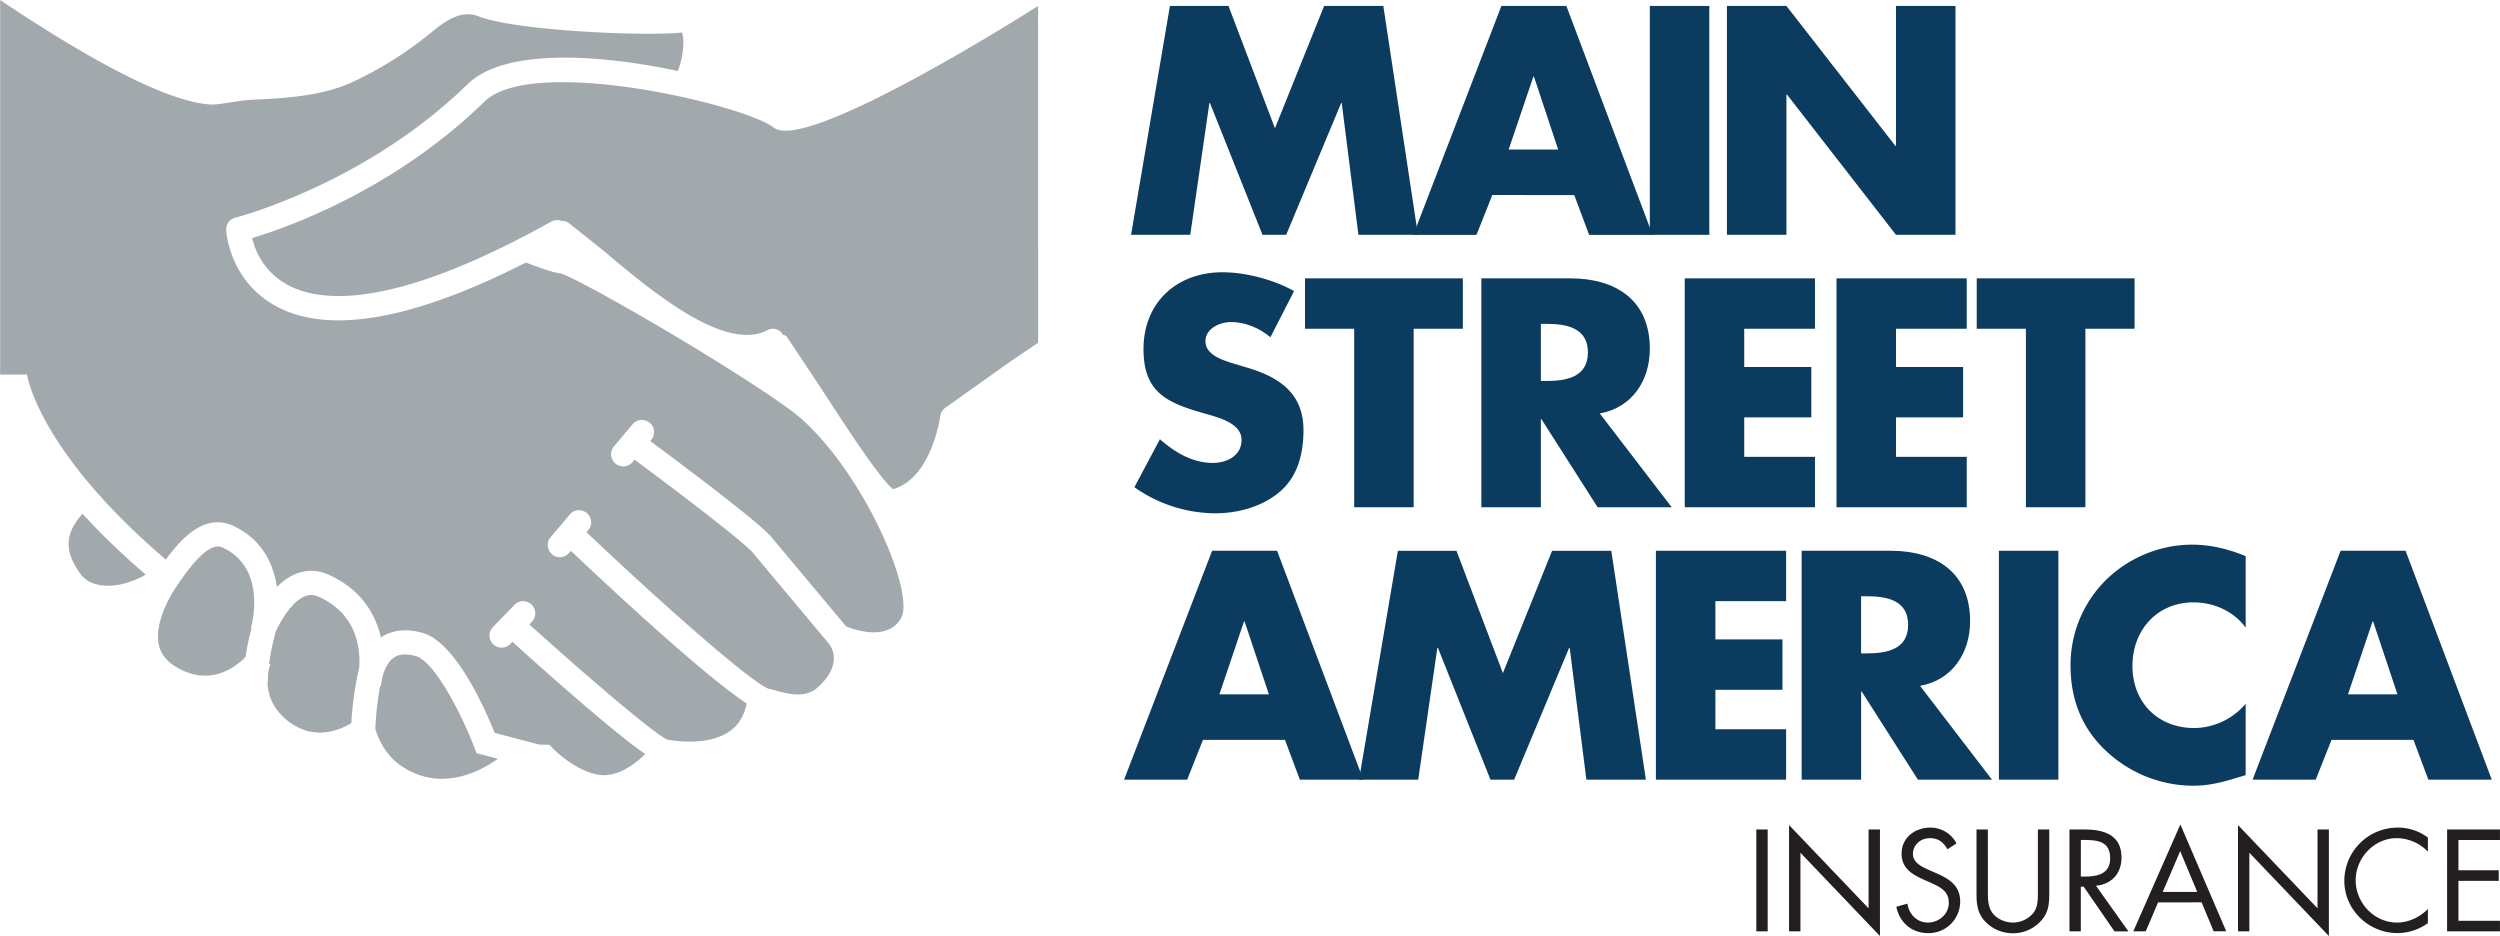
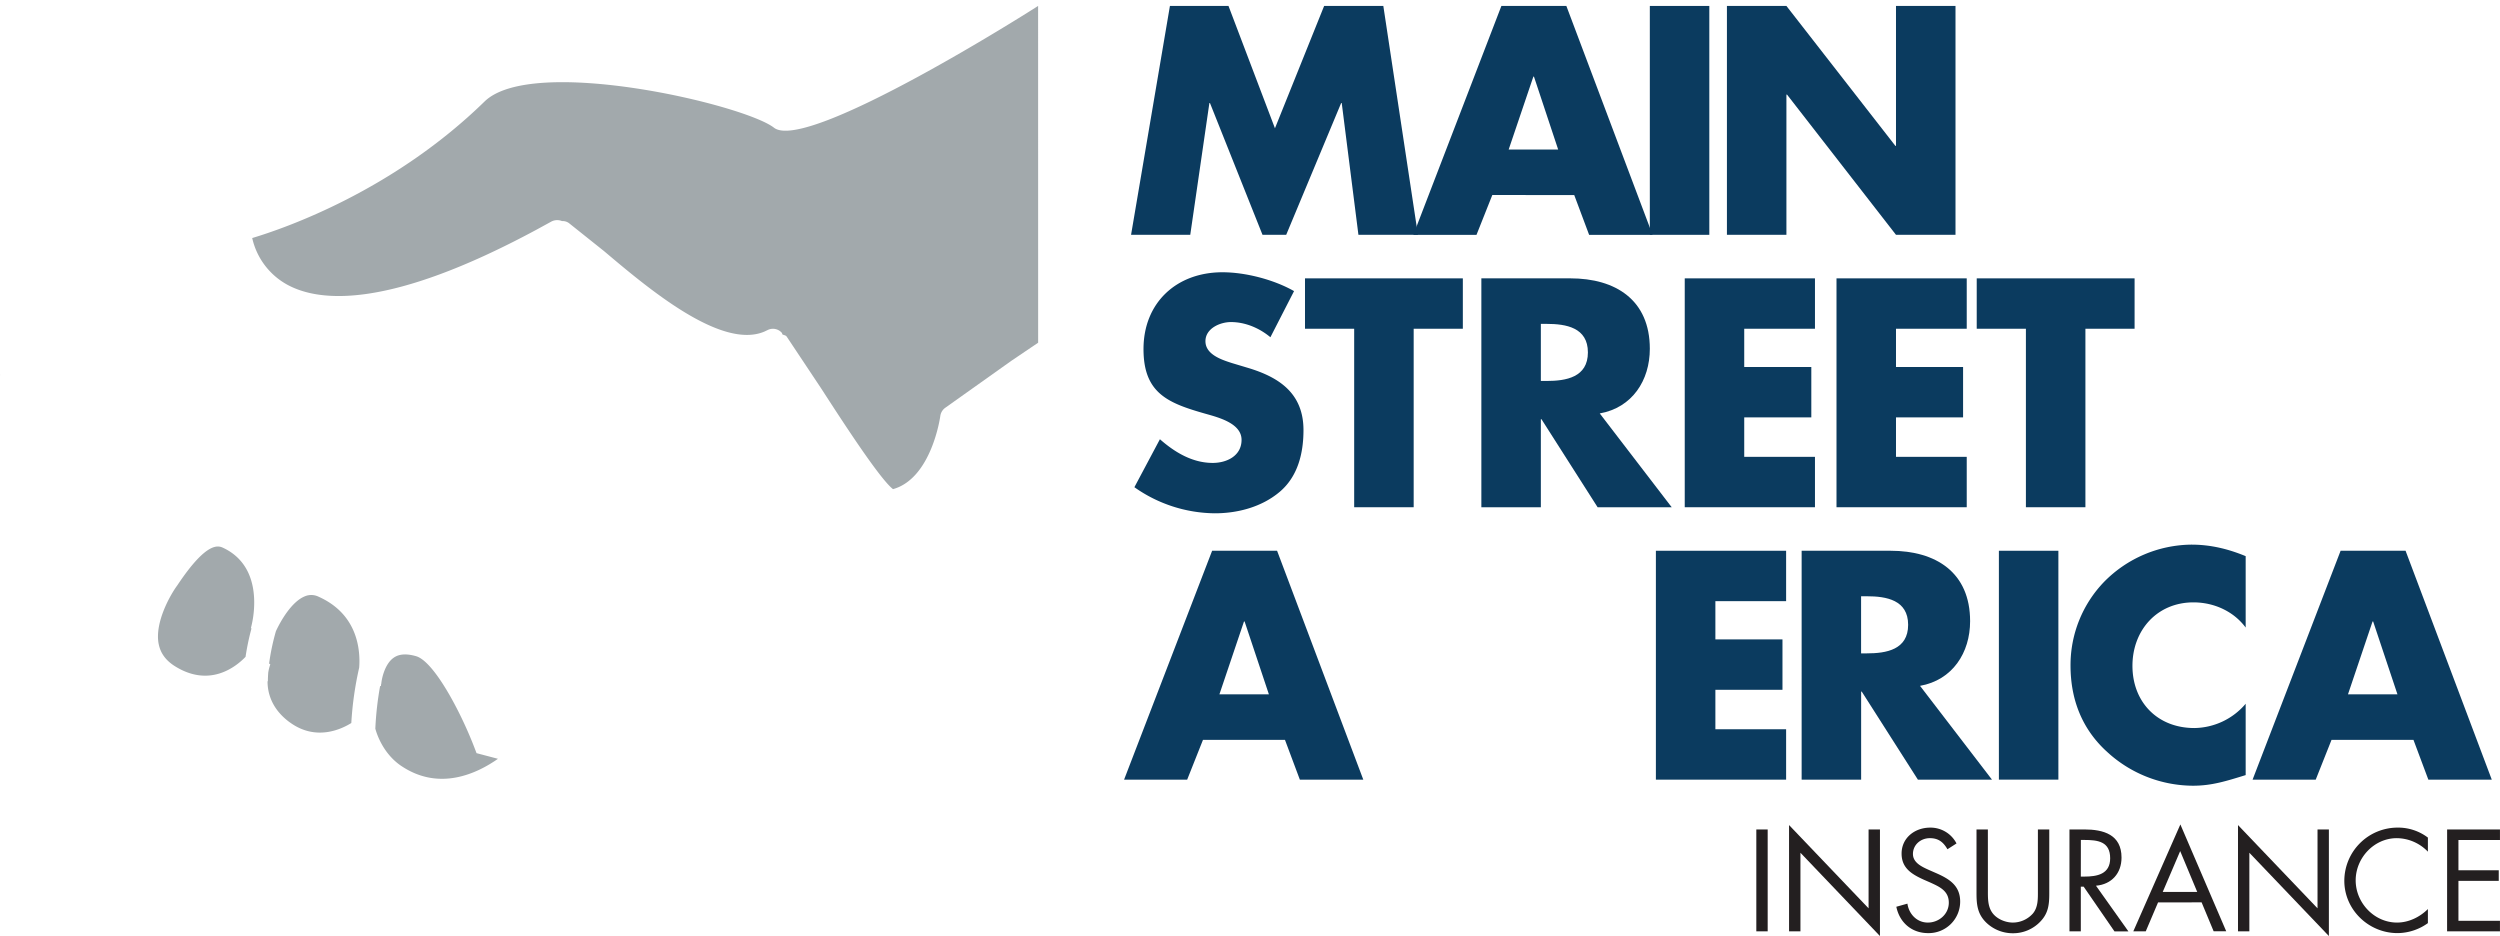
<svg xmlns="http://www.w3.org/2000/svg" viewBox="0 0 1501.02 561.96">
  <defs>
    <style>.cls-1{fill:none;}.cls-2{fill:#0b3b5f;}.cls-3{clip-path:url(#clip-path);}.cls-4{fill:#a2a9ac;}.cls-5{fill:#231f20;}</style>
    <clipPath id="clip-path" transform="translate(0 0)">
      <rect class="cls-1" width="1608.18" height="589.04" />
    </clipPath>
  </defs>
  <g id="Layer_2" data-name="Layer 2">
    <g id="Layer_1-2" data-name="Layer 1">
      <polygon class="cls-2" points="702.43 3.57 737.6 3.57 765.49 77.02 795.02 3.57 830.56 3.57 851.34 140.99 815.61 140.99 805.59 61.89 805.23 61.89 772.24 140.99 758.02 140.99 726.49 61.89 726.12 61.89 714.64 140.99 679.1 140.99 702.43 3.57" />
      <path class="cls-2" d="M921,46h-.36L905.82,89.77h29.71Zm-25,71.08L886.5,141H848.59L901.45,3.56h39L992.21,141H954.12l-8.93-23.87Z" transform="translate(0 0)" />
      <rect class="cls-2" x="990.57" y="3.57" width="35.72" height="137.42" />
      <polygon class="cls-2" points="1036.86 3.57 1072.58 3.57 1138.01 87.59 1138.37 87.59 1138.37 3.57 1174.1 3.57 1174.1 140.99 1138.37 140.99 1072.94 56.79 1072.58 56.79 1072.58 140.99 1036.86 140.99 1036.86 3.57" />
      <g class="cls-3">
        <path class="cls-2" d="M762.76,202.48c-6.56-5.47-15-9.11-23.69-9.11-6.56,0-15.31,3.83-15.31,11.48,0,8,9.66,11.12,15.85,13.12l9.12,2.74c19.14,5.65,33.89,15.3,33.89,37.54,0,13.67-3.27,27.71-14.21,37-10.75,9.11-25.15,12.94-39,12.94a84.84,84.84,0,0,1-48.31-15.67l15.32-28.8c8.93,7.84,19.5,14.22,31.71,14.22,8.39,0,17.31-4.19,17.31-13.85,0-10-14-13.49-21.68-15.68-22.42-6.38-37.19-12.21-37.19-38.82,0-27.89,19.87-46.12,47.39-46.12,13.85,0,30.8,4.38,43,11.31Z" transform="translate(0 0)" />
      </g>
      <polygon class="cls-2" points="848.78 304.55 813.06 304.55 813.06 197.38 783.53 197.38 783.53 167.13 878.3 167.13 878.3 197.38 848.78 197.38 848.78 304.55" />
      <g class="cls-3">
        <path class="cls-2" d="M925.14,228.73h3.46c11.67,0,24.79-2.19,24.79-17.14s-13.12-17.13-24.79-17.13h-3.46Zm78.56,75.82H959.22l-33.71-52.86h-.37v52.86H889.42V167.12h53.4c27.16,0,47.75,12.94,47.75,42.29,0,19-10.57,35.35-30.07,38.82Z" transform="translate(0 0)" />
      </g>
      <polygon class="cls-2" points="1047.25 197.38 1047.25 220.35 1087.53 220.35 1087.53 250.6 1047.25 250.6 1047.25 274.29 1089.72 274.29 1089.72 304.55 1011.53 304.55 1011.53 167.13 1089.72 167.13 1089.72 197.38 1047.25 197.38" />
      <polygon class="cls-2" points="1138.37 197.38 1138.37 220.35 1178.65 220.35 1178.65 250.6 1138.37 250.6 1138.37 274.29 1180.84 274.29 1180.84 304.55 1102.65 304.55 1102.65 167.13 1180.84 167.13 1180.84 197.38 1138.37 197.38" />
      <polygon class="cls-2" points="1252.1 304.55 1216.37 304.55 1216.37 197.38 1186.84 197.38 1186.84 167.13 1281.62 167.13 1281.62 197.38 1252.1 197.38 1252.1 304.55" />
      <path class="cls-2" d="M747.27,373.15h-.37l-14.76,43.74h29.71Zm-25,71.08-9.48,23.87H674.91l52.86-137.42h39L818.53,468.1H780.44l-8.93-23.87Z" transform="translate(0 0)" />
-       <polygon class="cls-2" points="839.3 330.69 874.47 330.69 902.36 404.14 931.89 330.69 967.43 330.69 988.21 468.11 952.48 468.11 942.46 389.01 942.1 389.01 909.11 468.11 894.89 468.11 863.36 389.01 862.99 389.01 851.51 468.11 815.97 468.11 839.3 330.69" />
      <polygon class="cls-2" points="1029.93 360.94 1029.93 383.9 1070.21 383.9 1070.21 414.16 1029.93 414.16 1029.93 437.85 1072.4 437.85 1072.4 468.11 994.21 468.11 994.21 330.68 1072.4 330.68 1072.4 360.94 1029.93 360.94" />
      <g class="cls-3">
        <path class="cls-2" d="M1117.41,392.29h3.46c11.67,0,24.79-2.19,24.79-17.14S1132.54,358,1120.87,358h-3.46ZM1196,468.11h-44.48l-33.71-52.86h-.37v52.86h-35.72V330.68h53.4c27.16,0,47.75,12.94,47.75,42.29,0,18.95-10.56,35.35-30.07,38.82Z" transform="translate(0 0)" />
      </g>
      <rect class="cls-2" x="1200.15" y="330.68" width="35.72" height="137.42" />
      <g class="cls-3">
        <path class="cls-2" d="M1348.32,376.79c-7.28-9.84-19.13-15.12-31.35-15.12-21.87,0-36.63,16.76-36.63,38.09,0,21.69,14.94,37.36,37.18,37.36a41.07,41.07,0,0,0,30.8-14.58v42.83c-11.84,3.65-20.41,6.38-31.53,6.38a76.49,76.49,0,0,1-51.57-20.23c-15.14-13.67-22.06-31.53-22.06-51.94a71.94,71.94,0,0,1,20.23-50.31A74.48,74.48,0,0,1,1315.7,327c11.48,0,22.06,2.55,32.62,6.92Z" transform="translate(0 0)" />
      </g>
      <path class="cls-2" d="M1424.86,373.15h-.36l-14.76,43.74h29.71Zm-25,71.08-9.48,23.87h-37.91l52.85-137.42h39l51.76,137.42H1458l-8.93-23.87Z" transform="translate(0 0)" />
      <g class="cls-3">
        <path class="cls-4" d="M241.2,460.05c22.67,15.06,45.14,4.41,57.78-4.46l-12.86-3.39-1.34-3.49c-8-20.86-24.1-51.65-35-54.74-5.75-1.64-10.14-1.35-13.39.92-5.42,3.76-7.24,12.65-7.48,15.76h-.07c-.08.37-.05.94-.15,1.3l-.46-.08a191.88,191.88,0,0,0-2.88,25.63c.88,3.24,4.72,15.18,15.85,22.56" transform="translate(0 0)" />
        <path class="cls-4" d="M173.93,433.64c15.68,11.56,31.11,4.15,37,.46a201.81,201.81,0,0,1,4.72-33.22c.09-1.18.16-2.46.16-3.86,0-11.69-3.77-29.47-24.51-38.74a9.93,9.93,0,0,0-8.32-.23c-7.76,3.17-14.27,14.36-17.31,20.9a135.41,135.41,0,0,0-4.1,19.48l.73.42a27.5,27.5,0,0,0-1.25,5c-.12,1.73-.21,3.46-.21,5.17h-.21c0,7.11,2.5,16.71,13.3,24.65" transform="translate(0 0)" />
-         <path class="cls-4" d="M47.77,343.82c2.61,4,6.66,6.5,12.06,7.46,8.15,1.45,18.07-.89,27.7-6.25a430.85,430.85,0,0,1-38-36.58c-12,13.38-9.62,24.08-1.79,35.37" transform="translate(0 0)" />
        <path class="cls-4" d="M95.26,386.57c1.08,5.62,4.31,10.05,9.92,13.52,20.72,12.86,36.4.35,42.25-5.72A149.86,149.86,0,0,1,151,377.29l-.37-.13a60.84,60.84,0,0,0,2-15.43c0-11.15-3.31-25.45-18.4-32.69-2.91-1.4-9.75-4.67-27.76,22.39-4,5.37-13.7,22.16-11.22,35.14" transform="translate(0 0)" />
-         <path class="cls-4" d="M473.25,245.17c-40.76-29.21-127.53-78.95-137-81.11-2.49,0-10.12-2.51-20.53-6.41C247.3,192.43,196.61,201.13,165,183.42c-27.22-15.24-29.13-44-29.2-45.25a7.3,7.3,0,0,1,5.49-7.47c.78-.19,78-20.18,139.45-80.14,22.37-21.86,79.49-17.91,126.2-7.93a47.22,47.22,0,0,0,3.36-17,20.13,20.13,0,0,0-.78-6.1c-23.25,2.4-100.65-1.16-122.23-9.74C277.68,5.94,269,12,263.8,15.61l-3.67,2.89a225.18,225.18,0,0,1-48.57,30.8c-18.67,8.6-41.25,9.68-59.42,10.56-10.53.51-20.15,3.18-25.73,2.88C94.86,61,36.15,23.57,12.44,8.18,8.86,5.86.08,0,.08,0V224.86l8.2,0,7.91,0c.09.65,7.11,46.13,83.38,111.11,11.3-15.45,24.78-27.74,41-20h0c16.81,8.07,23.6,22.46,25.69,36.47a34.69,34.69,0,0,1,11.2-7.8,24.53,24.53,0,0,1,19.82.42c19.34,8.63,28.11,23.43,31.43,37.65,6.86-4.51,15.27-5.49,25.08-2.68,19.91,5.66,37.57,45.92,43.22,60l26.67,7c1.93.09,3.06.11,3.13.12l3,0,2.11,2.18c4.69,4.82,19.67,17.11,32.47,16,9.46-.84,17.82-7.47,23-12.58-19.57-13.56-59.55-49.16-79.72-67.41l-1.26,1.3a7.27,7.27,0,1,1-10.46-10.11l12.77-13.2a7.28,7.28,0,1,1,10.46,10.12l-1.38,1.42c35.64,32.21,75.67,66.3,82.85,69.17,3.12.62,23.91,4.26,37.2-4.8,5.52-3.78,8.9-9.37,10.49-16.84C422,405,365.87,352.6,342.76,330.71l-.92,1.09a7.28,7.28,0,1,1-11.12-9.39l11.19-13.25A7.27,7.27,0,1,1,353,318.54l-.86,1c46,43.65,97.66,89.11,109.15,93.95,1.36.29,2.76.64,4.29,1.07,9.43,2.61,18.49,4.44,25.51-1.95,14.87-13.48,8.34-23.84,6.75-25.94L452.11,332c-5-6.21-43.85-35.82-71.1-56l-1.24,1.46A7.28,7.28,0,0,1,368.64,268l11.2-13.27A7.28,7.28,0,1,1,391,264.15l-.56.66c18.85,14,66,49.24,73,58L508,376.08c5.42,2.2,24.8,8.85,32.88-4.73a15.15,15.15,0,0,0,1.55-7.55c0-25.85-32.84-92.63-69.15-118.63" transform="translate(0 0)" />
        <path class="cls-4" d="M623.29,3.56C621.15,5,484.37,92,464.69,76.67c-17.93-13.93-145-43.78-173.78-15.7-54.79,53.47-119.33,75.9-139.48,81.95a42.52,42.52,0,0,0,20.88,27.92c19.93,11,62,14.31,149.53-32.78l9.31-5.09a7.62,7.62,0,0,1,6.32-.22,6.26,6.26,0,0,1,4.26,1.31l20.95,16.72C389,173,433,210.19,459,199.06l2.1-1a7.08,7.08,0,0,1,8.27,1.72c.32.34.19.66.42,1,.87.49,2,.46,2.57,1.36L492.9,233c12.59,19.47,35.44,54.75,43.28,60.68,23.2-6.51,28.33-43.47,28.38-43.86a7.31,7.31,0,0,1,3-5l39.64-28.17,7.91-5.35,8.2-5.54Z" transform="translate(0 0)" />
        <path class="cls-4" d="M0,224.94c0,.11.05.33.08.57v-.57Z" transform="translate(0 0)" />
        <path class="cls-5" d="M1061.33,559.19h-6.82V498h6.82Z" transform="translate(0 0)" />
        <path class="cls-5" d="M1074.16,495.37l47.75,50V498h6.83v64L1081,512v47.18h-6.83Z" transform="translate(0 0)" />
        <path class="cls-5" d="M1169.26,509.9c-2.43-4.22-5.36-6.66-10.55-6.66-5.44,0-10.16,3.9-10.16,9.5,0,5.28,5.45,7.72,9.59,9.59l4.06,1.78c8,3.49,14.7,7.47,14.7,17.22a18.91,18.91,0,0,1-19.25,18.92c-9.83,0-17.13-6.33-19.08-15.83l6.66-1.87c.89,6.25,5.68,11.37,12.26,11.37s12.59-5,12.59-11.94c0-7.15-5.61-9.58-11.29-12.18l-3.74-1.63c-7.14-3.24-13.32-6.9-13.32-15.67,0-9.5,8-15.59,17.14-15.59a17.55,17.55,0,0,1,15.83,9.5Z" transform="translate(0 0)" />
        <path class="cls-5" d="M1193.55,534.43c0,4.54-.17,9.74,2.68,13.64,2.68,3.73,7.87,5.85,12.34,5.85a16.17,16.17,0,0,0,12-5.45c3.25-3.89,3-9.25,3-14V498h6.83v38.33c0,6.66-.49,11.94-5.37,17a22.54,22.54,0,0,1-16.48,7,22.93,22.93,0,0,1-15.84-6.25c-5.35-5.12-6-10.72-6-17.71V498h6.82Z" transform="translate(0 0)" />
        <path class="cls-5" d="M1249.34,559.19h-6.82V498h8.85c11.61,0,22.41,3.09,22.41,16.9,0,9.42-5.92,16.07-15.34,16.89l19.49,27.44h-8.37l-18.51-26.88h-1.71Zm0-32.88h2.11c7.72,0,15.51-1.47,15.51-11,0-10.07-7.39-11-15.59-11h-2Z" transform="translate(0 0)" />
        <path class="cls-5" d="M1295.71,541.82l-7.39,17.37h-7.47L1309.11,495l27.53,64.15h-7.55l-7.23-17.37ZM1309,511l-10.48,24.52h20.71Z" transform="translate(0 0)" />
        <path class="cls-5" d="M1343.71,495.37l47.75,50V498h6.82v64l-47.75-50v47.18h-6.82Z" transform="translate(0 0)" />
        <path class="cls-5" d="M1457.73,511.36a26.22,26.22,0,0,0-18.68-8.12c-13.64,0-24.68,11.86-24.68,25.34s11.12,25.34,24.85,25.34c6.9,0,13.64-3.25,18.51-8.12v8.44a31.5,31.5,0,0,1-18.27,6c-17.3,0-31.91-14-31.91-31.43a32,32,0,0,1,31.91-31.91,29.56,29.56,0,0,1,18.27,6Z" transform="translate(0 0)" />
        <path class="cls-5" d="M1469.27,498H1501v6.34h-24.93v18.19h24.2v6.33h-24.2v24H1501v6.33h-31.75Z" transform="translate(0 0)" />
      </g>
    </g>
  </g>
</svg>